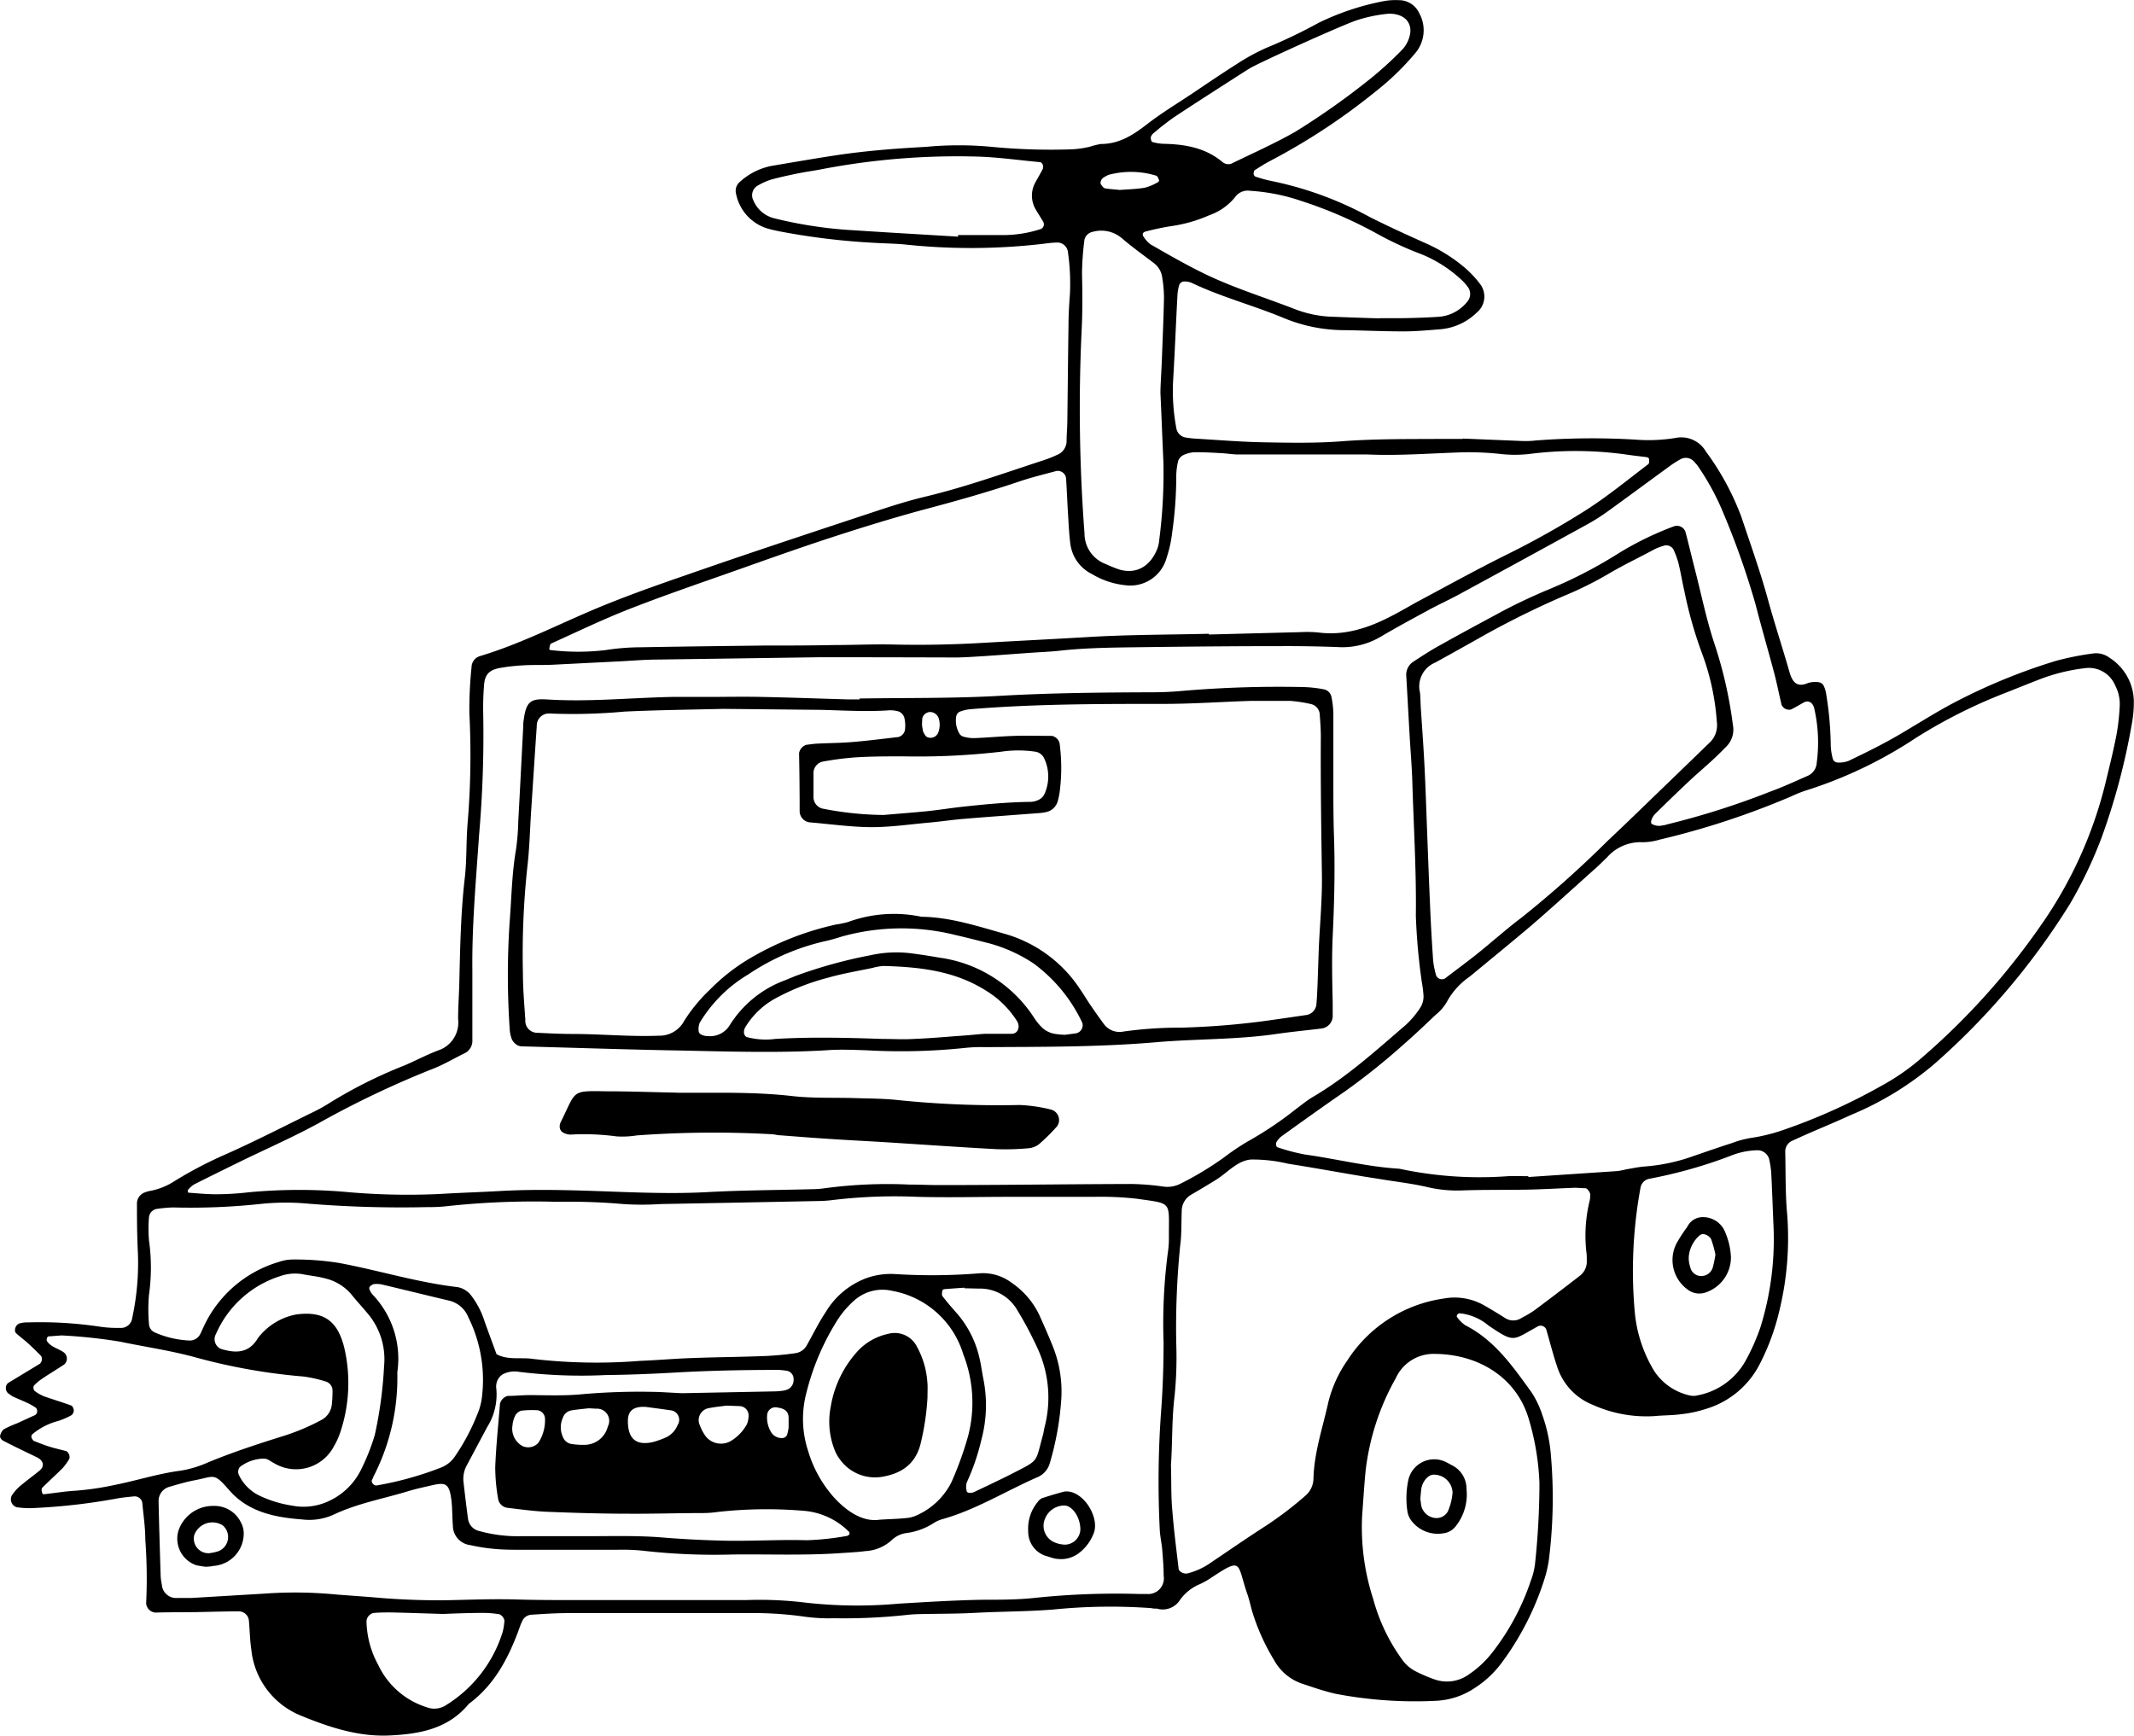
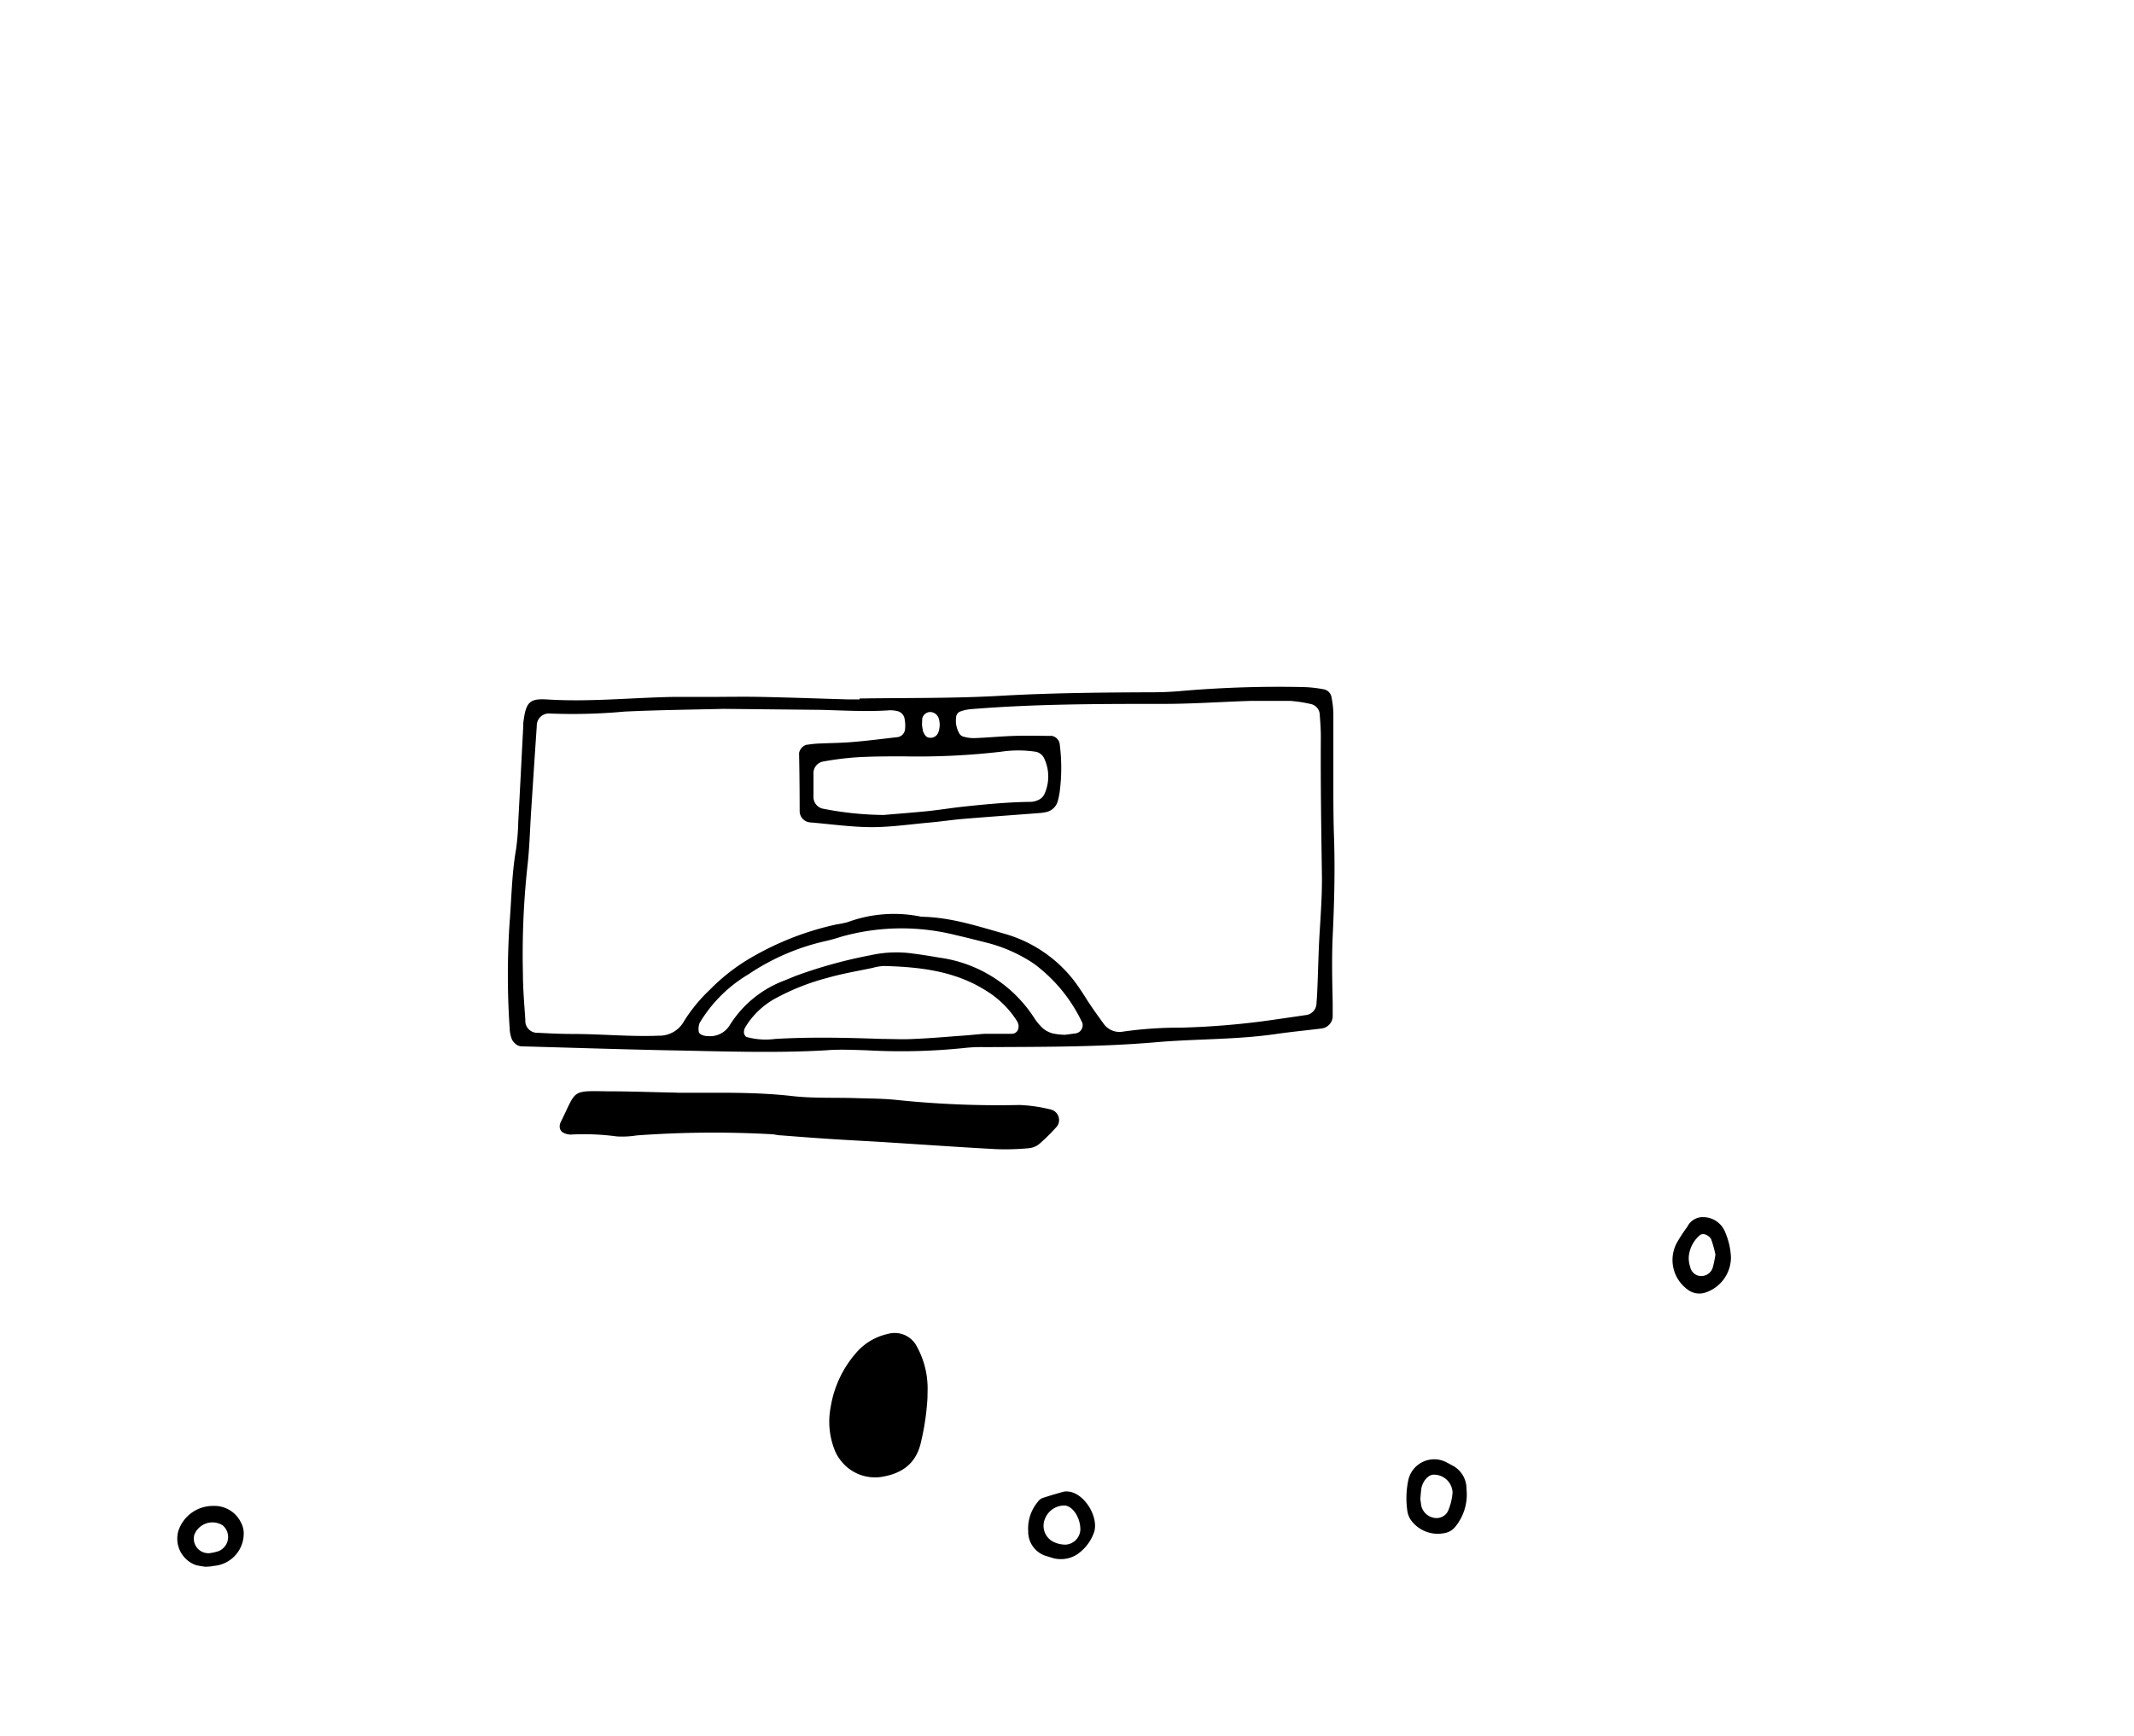
<svg xmlns="http://www.w3.org/2000/svg" viewBox="162.87 153.28 257.42 209.42">
-   <path d="m339.33 206.19 7.3.3c.46 0 .93 0 1.39-.06a88.42 88.42 0 0 1 12.18-.11 19.86 19.86 0 0 0 4.87-.22 3.43 3.43 0 0 1 3.57 1.64 32.22 32.22 0 0 1 4.3 7.93c1.1 3.31 2.28 6.59 3.21 10 .8 2.91 1.75 5.78 2.58 8.68.34 1.19.88 1.91 2.21 1.34a3 3 0 0 1 1.35-.1.82.82 0 0 1 .54.37 3.35 3.35 0 0 1 .32 1 40.9 40.9 0 0 1 .56 6.25 7 7 0 0 0 .27 1.69.64.64 0 0 0 .51.37 3.24 3.24 0 0 0 1.36-.19c1.78-.85 3.55-1.72 5.27-2.68 2.63-1.49 5.15-3.16 7.83-4.54A71.16 71.16 0 0 1 410.9 233a34.71 34.71 0 0 1 4.43-.88 2.68 2.68 0 0 1 2 .51 6.32 6.32 0 0 1 2.94 5.26 14.17 14.17 0 0 1-.25 2.76 79.9 79.9 0 0 1-3.68 13.79 52.77 52.77 0 0 1-3.75 7.85 86 86 0 0 1-16.37 19.34 37.85 37.85 0 0 1-10.07 6.16c-2.32 1.07-4.69 2-7 3.08a1.41 1.41 0 0 0-.93 1.35c.06 2.55 0 5.11.24 7.65a37.12 37.12 0 0 1-1 11.75 27.68 27.68 0 0 1-2.46 6.5 10.74 10.74 0 0 1-6.33 5.13 14.87 14.87 0 0 1-3.06.65c-1 .14-2.08.12-3.12.22a15.7 15.7 0 0 1-7.47-1.35 7.38 7.38 0 0 1-4.34-4.69c-.48-1.43-.85-2.9-1.27-4.35a.73.73 0 0 0-1.11-.39c-3 1.65-2.7 2-5.87-.14a6.38 6.38 0 0 0-3.48-1.48.43.43 0 0 0-.28.16c-.06.06-.1.23-.05.28a4 4 0 0 0 1 1c3.56 1.81 5.76 5 8 8.1a11.76 11.76 0 0 1 1.33 2.82 18.85 18.85 0 0 1 1 4.75 59.65 59.65 0 0 1-.23 12.53 13.76 13.76 0 0 1-.53 2.37 34.35 34.35 0 0 1-5.2 10.19 12.37 12.37 0 0 1-3.31 3.06 9.09 9.09 0 0 1-4.59 1.49 50.86 50.86 0 0 1-12.13-.85c-1.36-.31-2.68-.77-4-1.21a6.07 6.07 0 0 1-3.4-2.85 25.63 25.63 0 0 1-2.68-6c-.18-.67-.33-1.36-.56-2-1.28-3.74-.5-4.49-4.52-1.82a9.65 9.65 0 0 1-1.22.67 5.49 5.49 0 0 0-2.4 1.94 2.46 2.46 0 0 1-2.75 1c-.22 0-.46 0-.69-.06a68.71 68.71 0 0 0-11.83.17c-3.14.25-6.27.23-9.4.4-2.2.12-4.41.1-6.61.15a16.76 16.76 0 0 0-1.74.11 70.27 70.27 0 0 1-8.7.39 21.25 21.25 0 0 1-3.82-.23 44.13 44.13 0 0 0-6.6-.39h-21.6c-1.51 0-3 .1-4.52.2a1.29 1.29 0 0 0-1.07.8c-.2.41-.34.86-.5 1.29-1.25 3.3-2.88 6.35-5.77 8.54a1.2 1.2 0 0 0-.26.24c-2.47 2.92-5.88 3.52-9.41 3.69-3.8.19-7.36-1-10.79-2.41a9.64 9.64 0 0 1-5.94-8c-.17-1.15-.18-2.32-.29-3.48a1.23 1.23 0 0 0-1.16-1.08c-1.74 0-3.49.06-5.23.09s-3.25 0-4.87.06a1.22 1.22 0 0 1-1.13-1.12 63 63 0 0 0-.1-7.65c0-1.51-.23-3-.37-4.51a.93.93 0 0 0-1-.74c-.7.07-1.39.13-2.08.26a73.62 73.62 0 0 1-10.37 1.16 10 10 0 0 1-1.72-.12 1 1 0 0 1-.57-1.4 5.62 5.62 0 0 1 .89-1.05c.79-.68 1.64-1.29 2.45-1.95.65-.53.51-1.22-.32-1.62-1.35-.66-2.72-1.3-4.06-2-.18-.09-.4-.38-.37-.54a1.36 1.36 0 0 1 .45-.84 14.08 14.08 0 0 1 1.58-.71c.74-.33 1.47-.68 2.2-1a.59.59 0 0 0 .09-.88 7.94 7.94 0 0 0-.89-.52c-.63-.3-1.28-.56-1.91-.85a6.58 6.58 0 0 1-.57-.4.84.84 0 0 1 0-1.21l3.86-2.34a.78.78 0 0 0 .14-.93c-.49-.49-1-1-1.5-1.46s-1.08-.87-1.58-1.35a.77.77 0 0 1 0-.65.85.85 0 0 1 .45-.46 3.18 3.18 0 0 1 1-.13 48.65 48.65 0 0 1 8.69.51 14 14 0 0 0 2.43.15 1.36 1.36 0 0 0 1.49-1.15 31.34 31.34 0 0 0 .69-8c-.1-2-.11-3.95-.11-5.92a1.43 1.43 0 0 1 1-1.29 3 3 0 0 1 .67-.18 8.16 8.16 0 0 0 2.88-1.18 49.26 49.26 0 0 1 5.84-3.08c3.61-1.59 7.12-3.4 10.67-5.14a18.29 18.29 0 0 0 2.13-1.17 56.31 56.31 0 0 1 9-4.52c1.39-.58 2.73-1.31 4.14-1.84a3.54 3.54 0 0 0 2.41-3.79c0-1.51.12-3 .15-4.52.1-4.18.17-8.36.66-12.53.25-2.18.15-4.41.34-6.61a98.83 98.83 0 0 0 .21-13.22 49.38 49.38 0 0 1 .26-5.56 1.42 1.42 0 0 1 1-1.34c4.57-1.37 8.83-3.51 13.2-5.39 4.91-2.11 10-3.8 15-5.54 6.58-2.26 13.2-4.44 19.81-6.63 1.87-.62 3.76-1.21 5.68-1.67 4.86-1.16 9.56-2.85 14.3-4.4a14 14 0 0 0 1.62-.64 1.82 1.82 0 0 0 1.17-1.59c0-.81.08-1.62.09-2.44.05-3.83.08-7.66.14-11.5 0-1.27.07-2.55.17-3.82a26.66 26.66 0 0 0-.25-5.21 1.29 1.29 0 0 0-1.19-1.07c-.58 0-1.16.07-1.74.15a75.11 75.11 0 0 1-16.69.09c-1.27-.12-2.55-.13-3.82-.21a84.09 84.09 0 0 1-11.4-1.39c-.45-.1-.91-.19-1.35-.32a5.49 5.49 0 0 1-3.82-4.15 1.44 1.44 0 0 1 .53-1.56 8 8 0 0 1 3.7-1.85c2.63-.44 5.26-.9 7.9-1.3 3.56-.53 7.15-.81 10.74-1a41.93 41.93 0 0 1 8 0 73.77 73.77 0 0 0 9.75.29 12.1 12.1 0 0 0 2.05-.31 8.56 8.56 0 0 1 1.35-.33c2.24 0 3.93-1.13 5.62-2.44s3.64-2.48 5.47-3.71 3.46-2.34 5.23-3.46a25 25 0 0 1 3.65-2 62.3 62.3 0 0 0 6.26-3 31.18 31.18 0 0 1 7.91-2.63 7.63 7.63 0 0 1 1.73-.11 2.69 2.69 0 0 1 2.51 1.57 4.26 4.26 0 0 1-.54 4.89 31.66 31.66 0 0 1-4.75 4.58 76.48 76.48 0 0 1-12.78 8.4c-.61.32-1.19.7-1.77 1.07-.08.05-.11.19-.13.3a.42.42 0 0 0 .34.52 16.72 16.72 0 0 0 1.68.46 42.45 42.45 0 0 1 12.05 4.41c2.18 1.09 4.4 2.11 6.62 3.1a19.44 19.44 0 0 1 4.72 2.93 12.54 12.54 0 0 1 1.89 2 2.5 2.5 0 0 1-.4 3.47 7.15 7.15 0 0 1-4.34 2c-1.5.12-3 .26-4.51.26-2.44 0-4.88-.12-7.32-.15a19.13 19.13 0 0 1-7.12-1.47c-3.65-1.52-7.49-2.52-11.06-4.22a2.19 2.19 0 0 0-1-.18.69.69 0 0 0-.51.36 5.25 5.25 0 0 0-.24 1.36c-.18 3.36-.31 6.73-.51 10.09a24.2 24.2 0 0 0 .38 5.89 1.37 1.37 0 0 0 1.16 1.13c.34.05.69.1 1 .12 2.78.16 5.56.4 8.34.45 3.14.06 6.29.12 9.41-.12 4.18-.32 8.35-.26 12.53-.29h2.09Zm-77.43 26.38-19.58.28c-1.51 0-3 .13-4.53.21l-8.34.42c-1.16.05-2.33 0-3.48.07a23.24 23.24 0 0 0-2.77.31c-1.32.24-1.85.8-1.94 2.07a33.7 33.7 0 0 0-.1 3.48 139.66 139.66 0 0 1-.5 14.61c-.37 5.45-.87 10.89-.81 16.35v8.36a1.67 1.67 0 0 1-1 1.65c-1.25.61-2.46 1.34-3.75 1.84a114.23 114.23 0 0 0-13.82 6.58c-3.05 1.66-6.25 3.07-9.38 4.59-1.87.92-3.75 1.84-5.61 2.78a3.23 3.23 0 0 0-.76.68.46.46 0 0 0 .06.32c1.16.08 2.31.2 3.47.19a35 35 0 0 0 3.82-.24 65.1 65.1 0 0 1 12.17 0 82.74 82.74 0 0 0 10.79.21c2.43-.15 4.87-.22 7.3-.36 3.37-.19 6.73-.15 10.1-.05 5 .15 10 .45 14.95.18 4.18-.23 8.36-.24 12.54-.35a12.47 12.47 0 0 0 1.73-.13 56.67 56.67 0 0 1 10.08-.43c1.28 0 2.56.07 3.83.06 7.67 0 15.33-.11 23-.13a30.42 30.42 0 0 1 3.81.31 3.5 3.5 0 0 0 2-.3 38.31 38.31 0 0 0 5.36-3.23 28.59 28.59 0 0 1 2.89-1.94 43.11 43.11 0 0 0 5.77-3.88c.65-.48 1.27-1 2-1.44 4.14-2.42 7.66-5.63 11.27-8.73a11 11 0 0 0 1.77-2.13 2.57 2.57 0 0 0 .35-1.31 14.67 14.67 0 0 0-.21-1.72 74.19 74.19 0 0 1-.72-8c.07-5.35-.26-10.68-.42-16-.05-1.85-.21-3.7-.32-5.56-.14-2.43-.27-4.87-.41-7.3a1.88 1.88 0 0 1 .86-1.79c1.07-.7 2.14-1.4 3.25-2 2.22-1.25 4.47-2.46 6.72-3.67 2-1.1 4.13-2.11 6.25-3a54.59 54.59 0 0 0 8.06-4.11 38.19 38.19 0 0 1 7.16-3.55 1.09 1.09 0 0 1 1.38.69c.38 1.46.73 2.93 1.1 4.39.78 3 1.4 6.12 2.39 9.09a52 52 0 0 1 2.23 9.83 2.88 2.88 0 0 1-.77 2.55c-.57.58-1.14 1.15-1.74 1.7-.94.87-1.92 1.69-2.85 2.57-1.35 1.27-2.68 2.56-4 3.86-.41.4-.64 1.06-.44 1.22a1.7 1.7 0 0 0 1.34.18c.22 0 .45-.1.67-.15a95.64 95.64 0 0 0 12.27-3.91c1.53-.55 3-1.24 4.49-1.89a1.83 1.83 0 0 0 1.14-1.61 18.43 18.43 0 0 0-.31-6.58c-.18-.68-.7-1-1.28-.67s-1 .58-1.52.84a1 1 0 0 1-1.13-.56c-.3-1.24-.54-2.49-.86-3.72-.74-2.8-1.56-5.59-2.28-8.4a97.07 97.07 0 0 0-3.96-11.2 30.18 30.18 0 0 0-3-5.49 5.72 5.72 0 0 0-.45-.53 1.32 1.32 0 0 0-1.58-.33 12.9 12.9 0 0 0-1.18.73c-2.63 1.91-5.24 3.85-7.88 5.75a23.85 23.85 0 0 1-2.36 1.47q-7.62 4.19-15.28 8.35c-1.32.72-2.7 1.34-4 2.06-1.84 1-3.69 2-5.47 3.05a9.06 9.06 0 0 1-5.32 1.28q-3.3-.12-6.62-.11c-5.45 0-10.91.05-16.37.12-3.48.05-7 .05-10.44.43-1.15.13-2.31.17-3.47.25-2 .14-3.93.29-5.9.42-1.05.06-2.09.14-3.13.15-6.3-.02-12.57-.03-16.33-.03Zm85.33 62.61v.1l10.77-.72a9.18 9.18 0 0 0 1-.2c.79-.13 1.59-.31 2.39-.36a22.2 22.2 0 0 0 5.76-1.25c1.54-.53 3.07-1.06 4.62-1.56a12.09 12.09 0 0 1 2.34-.63 21.4 21.4 0 0 0 4-1 71.29 71.29 0 0 0 11.72-5.29 27 27 0 0 0 4.84-3.36 84.79 84.79 0 0 0 14.39-16 51 51 0 0 0 7.75-17c.48-2 1-4.05 1.39-6.1a26.56 26.56 0 0 0 .37-3.45 4.76 4.76 0 0 0-.54-2.36 3.44 3.44 0 0 0-3.65-2.11 22.44 22.44 0 0 0-5.4 1.32c-1.4.54-2.8 1.11-4.2 1.66a62.77 62.77 0 0 0-10.78 5.42 52.63 52.63 0 0 1-13.45 6.41 16 16 0 0 0-1.61.66 96.7 96.7 0 0 1-15.85 5.21 7.3 7.3 0 0 1-2.05.32 5.38 5.38 0 0 0-4.32 1.83c-.51.48-1 1-1.52 1.44-2.59 2.32-5.16 4.67-7.8 6.94-2.37 2-4.82 4-7.24 6a8.8 8.8 0 0 0-2.76 3.05 5.47 5.47 0 0 1-1.36 1.57c-1.26 1.2-2.52 2.4-3.83 3.54a81.73 81.73 0 0 1-7.06 5.66c-2.58 1.78-5.12 3.6-7.67 5.43a2.33 2.33 0 0 0-.66.77c-.07.14 0 .54.15.57a22.94 22.94 0 0 0 3.35.88c3.79.53 7.51 1.48 11.35 1.71a46.18 46.18 0 0 0 12.79.92c.91-.07 1.84-.02 2.77-.02Zm-152.47 50.36a51.59 51.59 0 0 1 8.7.11l4.17.31a87.93 87.93 0 0 0 9 .38c2.9-.06 5.8-.18 8.71-.09 3.48.1 7 .06 10.45.07h17.07a45.51 45.51 0 0 1 6.61.24 55.63 55.63 0 0 0 11.82.19c3.36-.2 6.72-.41 10.09-.47 2.09 0 4.19 0 6.26-.22a93.49 93.49 0 0 1 12.52-.48h1a1.89 1.89 0 0 0 2.08-2.19c0-1.05-.09-2.09-.17-3.13-.07-.81-.26-1.61-.3-2.42a117.12 117.12 0 0 1 .16-14.27c.21-2.79.3-5.57.3-8.35a65.83 65.83 0 0 1 .51-10.78 12 12 0 0 0 .13-2.08c0-4.21.41-3.84-3.86-4.46a39.5 39.5 0 0 0-5.22-.23h-10.11c-3.71 0-7.43.1-11.14 0a62.94 62.94 0 0 0-10.09.37 16 16 0 0 1-2.08.14q-9.4.19-18.81.36a34.1 34.1 0 0 1-4.52 0 76.56 76.56 0 0 0-8-.27 97.59 97.59 0 0 0-13.56.56 20.63 20.63 0 0 1-2.09.08 138.71 138.71 0 0 1-14.27-.41 29.5 29.5 0 0 0-5.56 0 79.36 79.36 0 0 1-10.79.45 16.25 16.25 0 0 0-2.07.19 1.14 1.14 0 0 0-.86 1 17.07 17.07 0 0 0 0 2.77 23.46 23.46 0 0 1 0 6.59 20.22 20.22 0 0 0 0 3.48 1.17 1.17 0 0 0 .75 1.07 11.58 11.58 0 0 0 4.05.95 1.41 1.41 0 0 0 1.41-.82c.15-.31.29-.63.44-.95a14.49 14.49 0 0 1 9-7.7 5.2 5.2 0 0 1 1.7-.3 33.33 33.33 0 0 1 5.54.41c4.8.89 9.47 2.36 14.32 2.92a2.66 2.66 0 0 1 1.72 1.1 10.13 10.13 0 0 1 1.57 3.09c.47 1.3.95 2.61 1.43 3.91 1.4.75 3 .34 4.43.57a65.89 65.89 0 0 0 12.87.23c2.09-.08 4.17-.27 6.26-.34 2.9-.11 5.8-.13 8.71-.24a37.26 37.26 0 0 0 3.8-.35 1.87 1.87 0 0 0 1.38-1c.74-1.31 1.4-2.68 2.24-3.93a9.65 9.65 0 0 1 5-4.15 8.74 8.74 0 0 1 3.42-.46 70.93 70.93 0 0 0 10.1-.09 5.72 5.72 0 0 1 3.91 1.13 9.8 9.8 0 0 1 3.36 3.92c.57 1.27 1.14 2.55 1.65 3.84a14.64 14.64 0 0 1 1 6.14 35.5 35.5 0 0 1-1.39 7.86 2.61 2.61 0 0 1-1.58 1.74c-3.82 1.68-7.39 3.92-11.46 5.05a3.82 3.82 0 0 0-.94.43 8 8 0 0 1-3.24 1.21 3.22 3.22 0 0 0-1.86.87 5.1 5.1 0 0 1-3.16 1.32c-1 .13-2.08.18-3.12.25-4.29.29-8.59.11-12.89.16a76.12 76.12 0 0 1-10.78-.45 23.34 23.34 0 0 0-3.13-.12h-11.5c-1.16 0-2.33 0-3.48-.12a21.55 21.55 0 0 1-2.75-.44 2.37 2.37 0 0 1-2.12-2.38c-.08-.93-.06-1.86-.15-2.79-.25-2.47-.8-2.41-2.6-2-.91.21-1.82.41-2.7.68-3 .91-6.1 1.46-9 2.84a7.12 7.12 0 0 1-3.75.55c-3.3-.25-6.51-.9-8.8-3.55-1.87-2.17-1.75-1.62-4.18-1.17-1 .19-2 .49-3 .78a1.76 1.76 0 0 0-1.32 1.75c.06 3 .16 6 .25 9.05a7.42 7.42 0 0 0 .14 1 1.73 1.73 0 0 0 1.91 1.61h1.74Zm113.94-115.8v.09l11.14-.29a13.27 13.27 0 0 1 2.09.05c3.26.41 6.19-.61 9-2.1.92-.48 1.82-1 2.74-1.52 3.58-1.91 7.14-3.88 10.77-5.69a103.66 103.66 0 0 0 9.72-5.44c2.63-1.68 5.06-3.68 7.55-5.57.12-.09.09-.42.08-.64 0-.07-.16-.17-.25-.19-.8-.11-1.61-.19-2.41-.31a43.91 43.91 0 0 0-11.79-.08 15.49 15.49 0 0 1-3.47 0 34.91 34.91 0 0 0-5.21-.18c-3.6.13-7.19.4-10.8.24h-15.62c-.69 0-1.39-.13-2.08-.16-1-.06-2.09-.12-3.13-.11a3.45 3.45 0 0 0-1.34.31 1.29 1.29 0 0 0-.69.71 8 8 0 0 0-.24 2.06 48.35 48.35 0 0 1-.49 6.59 15.1 15.1 0 0 1-.67 3.05 4.54 4.54 0 0 1-5.08 3.31 9.67 9.67 0 0 1-3.92-1.33A4.72 4.72 0 0 1 292 219c-.16-1.14-.21-2.31-.28-3.46-.1-1.51-.15-3-.25-4.52a1 1 0 0 0-1.24-.9c-1.45.39-2.92.75-4.35 1.23-3.85 1.3-7.76 2.4-11.69 3.44-3.69 1-7.35 2.13-11 3.32s-7.25 2.47-10.86 3.75c-4.48 1.59-9 3.12-13.43 4.85-3.24 1.26-6.38 2.78-9.55 4.21-.14.06-.17.38-.21.58s.11.21.19.21a27.94 27.94 0 0 0 6.59 0 27.55 27.55 0 0 1 4.15-.34c5-.09 10-.15 15-.21 2.78 0 5.57 0 8.36-.06 2.43 0 4.87-.12 7.31-.06 3.72.08 7.43 0 11.14-.23 4.06-.23 8.11-.43 12.17-.67 4.89-.3 9.77-.28 14.65-.4ZM304.12 330c.06 2.09 0 3.84.17 5.57.18 2.31.48 4.62.75 6.92 0 .41.66.71 1.08.61a8.5 8.5 0 0 0 2.83-1.31c2.21-1.49 4.39-3 6.65-4.45a43.34 43.34 0 0 0 4.71-3.59 2.76 2.76 0 0 0 1-2.12c.09-3.17 1.13-6.15 1.8-9.21a15.12 15.12 0 0 1 2.28-5 16.59 16.59 0 0 1 11.64-7.48 7.2 7.2 0 0 1 5 .9c.81.46 1.6.95 2.38 1.44a1.8 1.8 0 0 0 2 0 14.74 14.74 0 0 0 1.5-.88q2.79-2.08 5.54-4.21a2.15 2.15 0 0 0 .83-1.83c0-.35 0-.7-.05-1.05a17.62 17.62 0 0 1 .41-6.22 3.93 3.93 0 0 0 .06-.69c0-.25-.35-.76-.58-.77-.46 0-.92-.06-1.38-.05-1.86.07-3.71.18-5.57.22-2.67.05-5.34 0-8 .1a15.65 15.65 0 0 1-4.14-.41c-1.8-.42-3.66-.63-5.49-.93-.91-.15-1.83-.28-2.75-.44-2.85-.48-5.71-1-8.57-1.45a18.16 18.16 0 0 0-4.48-.5c-1.64.16-2.79 1.57-4.16 2.43-1 .62-2 1.22-3 1.8a2.27 2.27 0 0 0-1.16 2c-.06 1.39 0 2.8-.19 4.18a99.33 99.33 0 0 0-.47 11.83 46.67 46.67 0 0 1-.2 6.26c-.35 2.84-.25 5.74-.44 8.33Zm30.13-91.44c.12 1.82.3 4.25.43 6.68s.21 4.86.3 7.3c.13 3.35.25 6.71.4 10.07.09 2.2.22 4.4.37 6.6a11 11 0 0 0 .34 1.69.75.75 0 0 0 1.11.41c1.29-1 2.59-1.94 3.85-2.95 1.81-1.45 3.53-3 5.39-4.4a128.2 128.2 0 0 0 10.37-9.25c2.13-2 4.18-4 6.25-6s4-3.86 6-5.8a2.89 2.89 0 0 0 .91-2.51 29.42 29.42 0 0 0-1.73-8.14 49.85 49.85 0 0 1-2.19-7.68c-.26-1.12-.44-2.27-.72-3.4a10.91 10.91 0 0 0-.6-1.62 1 1 0 0 0-1.19-.43 7.15 7.15 0 0 0-1 .37c-1.85 1-3.72 1.88-5.52 2.94a43.1 43.1 0 0 1-4.64 2.37 106.31 106.31 0 0 0-10.62 5.19c-1.91 1.08-3.84 2.16-5.77 3.22a3.11 3.11 0 0 0-1.88 3.37c.1.41.09.86.14 1.93Zm-7.07 97.64a28 28 0 0 0 1.34 10 22.33 22.33 0 0 0 3.41 7.19 4.56 4.56 0 0 0 1.82 1.58 18.15 18.15 0 0 0 2.23.94 4.5 4.5 0 0 0 4-.57 12.32 12.32 0 0 0 2.81-2.58 29 29 0 0 0 4.76-8.84 8.28 8.28 0 0 0 .49-2 92.66 92.66 0 0 0 .53-9.72 30.86 30.86 0 0 0-1.23-7.53c-1.43-5.18-6.1-8-11.34-8.05a5 5 0 0 0-4.76 2.93 29.68 29.68 0 0 0-3.64 11.17c-.17 1.74-.28 3.59-.42 5.44ZM170.3 314.39l-1.6.12c-.07 0-.15.15-.17.24a.44.44 0 0 0 0 .32c.47.72 1.33.88 2 1.34a.94.94 0 0 1 .09 1.48c-.86.58-1.76 1.11-2.62 1.69a5.91 5.91 0 0 0-1.05.88.62.62 0 0 0 .07.6 4.64 4.64 0 0 0 1.18.68c1.09.39 2.19.71 3.27 1.11.16.06.29.38.3.59a.78.78 0 0 1-.27.57 8.9 8.9 0 0 1-1.58.69 8 8 0 0 0-3.07 1.55.42.42 0 0 0-.1.62c.06.09.12.22.21.25.64.25 1.28.51 1.94.71s1.33.35 2 .53a.87.87 0 0 1 .34.9 6.76 6.76 0 0 1-.79 1.11c-.81.82-1.68 1.59-2.49 2.41-.11.11-.07.41 0 .61s.2.16.29.15c1.27-.14 2.52-.35 3.79-.42a35.41 35.41 0 0 0 4.8-.72c2.61-.52 5.15-1.35 7.8-1.69a13.24 13.24 0 0 0 3.32-1c3-1.24 6.07-2.24 9.17-3.21a26.16 26.16 0 0 0 4.47-1.89 2.38 2.38 0 0 0 1.3-1.92 14.22 14.22 0 0 0 .08-1.73 1.13 1.13 0 0 0-.79-1 15.83 15.83 0 0 0-2.69-.61 71.21 71.21 0 0 1-13-2.3c-3-.83-6.11-1.27-9.16-1.91a63.39 63.39 0 0 0-7.04-.75Zm132.55-113.72c0-.92.12-2.54.18-4.17.09-2.43.2-4.87.25-7.3a15.11 15.11 0 0 0-.21-2.42 2.58 2.58 0 0 0-1-1.75c-1.3-1-2.62-1.93-3.86-3a3.84 3.84 0 0 0-3.57-.77 1.27 1.27 0 0 0-.95.91 34.07 34.07 0 0 0-.3 4.15c.06 2.31.07 4.63-.05 6.94a199.69 199.69 0 0 0 .35 24.34 3.94 3.94 0 0 0 2.59 3.74 16.93 16.93 0 0 0 1.61.65c2.29.66 3.89-.64 4.62-2.6a4.29 4.29 0 0 0 .2-1 62.41 62.41 0 0 0 .5-9.37c-.12-2.55-.21-5.1-.36-8.35Zm73.93 100c-.08-2-.15-3.94-.25-5.91a11.25 11.25 0 0 0-.27-1.71 1.46 1.46 0 0 0-1.29-1 9.08 9.08 0 0 0-3.39.69 57.31 57.31 0 0 1-9.7 2.74 1.33 1.33 0 0 0-1.13 1.16 55.29 55.29 0 0 0-.65 15.25 16.56 16.56 0 0 0 2.35 6.85 6.92 6.92 0 0 0 4.2 2.88 2 2 0 0 0 1 0 8.42 8.42 0 0 0 5.76-4.13 25.32 25.32 0 0 0 1.83-4.12 35.76 35.76 0 0 0 1.54-12.67Zm-47.48-109h2.09a88 88 0 0 0 4.87-.16 4.86 4.86 0 0 0 3.61-1.84A1.42 1.42 0 0 0 340 188a6.45 6.45 0 0 0-.67-.8 15.82 15.82 0 0 0-4.92-3.22 40.83 40.83 0 0 1-5.37-2.47 52.2 52.2 0 0 0-9.24-4 23.48 23.48 0 0 0-6.12-1.21 1.87 1.87 0 0 0-1.83.77 6.92 6.92 0 0 1-3.09 2.17 17.48 17.48 0 0 1-4.67 1.33 30.15 30.15 0 0 0-3.05.65.49.49 0 0 0-.28.18.38.38 0 0 0 0 .34 3.66 3.66 0 0 0 .86 1c2.11 1.21 4.22 2.43 6.41 3.5 3.54 1.74 7.33 2.89 11 4.32a13.76 13.76 0 0 0 4.76.94c1.8.07 3.65.14 5.51.19Zm-50.86-9.84v-.19h5.57a14.6 14.6 0 0 0 4.44-.74.62.62 0 0 0 .25-.88c-.29-.5-.62-1-.9-1.48a3.29 3.29 0 0 1 0-3.32c.28-.51.57-1 .84-1.52.16-.32 0-.83-.33-.86-2.53-.23-5.06-.6-7.6-.67a86.93 86.93 0 0 0-18.7 1.52c-.91.18-1.83.3-2.74.48-1.13.23-2.27.47-3.39.78a7.85 7.85 0 0 0-1.57.7 1.34 1.34 0 0 0-.57 1.79 3.69 3.69 0 0 0 2.54 2.18 52 52 0 0 0 8.62 1.38l4.87.31ZM269 336.62c1.49-.09 2.3-.1 3.1-.19a3.77 3.77 0 0 0 1.34-.33 8.62 8.62 0 0 0 4.2-4 41.58 41.58 0 0 0 2-5.53 16 16 0 0 0-.57-9.9 11 11 0 0 0-8.64-7.67 5.1 5.1 0 0 0-4.52 1.18 11.31 11.31 0 0 0-2.21 2.66 29.88 29.88 0 0 0-3.59 8.61 12.32 12.32 0 0 0 .23 6.84 14.76 14.76 0 0 0 3.18 5.7c1.73 1.86 3.62 2.92 5.48 2.63Zm-23.83-15.26 11.2-.22a7.43 7.43 0 0 0 1-.09 1.85 1.85 0 0 0 .64-.21 1.27 1.27 0 0 0 .59-1.18 1 1 0 0 0-.79-1 9.17 9.17 0 0 0-1-.11c-4.18 0-8.35.08-12.52.32-2.78.16-5.56.27-8.34.3a61.5 61.5 0 0 1-10.42-.38 3.13 3.13 0 0 0-2 .28 1.67 1.67 0 0 0-.65.74 1.79 1.79 0 0 0-.14 1 7.39 7.39 0 0 1-1.11 4.65l-2.45 4.6a3.39 3.39 0 0 0-.4 2c.17 1.5.35 3 .55 4.48a1.74 1.74 0 0 0 1.33 1.44 17.35 17.35 0 0 0 5.16.63h8c3 0 6-.09 9 .16 2.43.2 4.85.32 7.29.38 3.36.08 6.71-.15 10.08-.05a33.16 33.16 0 0 0 4.83-.52.43.43 0 0 0 .29-.18.3.3 0 0 0 0-.29 8.65 8.65 0 0 0-5.48-2.56 53.25 53.25 0 0 0-10.41.14 12.47 12.47 0 0 1-1.73.13c-3 0-6 .1-9 .08-3.24 0-6.49-.1-9.74-.23-1.61-.06-3.23-.29-4.84-.48a1.3 1.3 0 0 1-1.16-1.13 22.18 22.18 0 0 1-.34-3.8c.1-2.54.37-5.08.57-7.62a1.32 1.32 0 0 1 .91-.95c.8 0 1.61-.08 2.42-.1 2.2 0 4.42.11 6.6-.11a79.43 79.43 0 0 1 9.38-.26c1.12.06 2.28.13 2.68.14Zm85.23-166.43a17.92 17.92 0 0 0-3.79.77c-1.61.5-11.56 5-13 5.83l-.59.37c-2.83 1.82-5.67 3.63-8.48 5.49a30.26 30.26 0 0 0-2.47 1.92 1 1 0 0 0-.39.55c0 .17.07.51.19.55a5.6 5.6 0 0 0 1.36.22c2.6.05 5.08.48 7.16 2.24a1.08 1.08 0 0 0 1 .16c2.61-1.27 5.26-2.44 7.79-3.89a90.41 90.41 0 0 0 9.09-6.44 42.78 42.78 0 0 0 3.6-3.28 3.77 3.77 0 0 0 1.11-2.12c.18-1.3-.68-2.38-2.58-2.37ZM209.2 318.09a8.52 8.52 0 0 0-2.07-6.45c-.59-.72-1.23-1.39-1.81-2.12a5.89 5.89 0 0 0-3.19-2c-.89-.25-1.83-.33-2.73-.51a5.31 5.31 0 0 0-2.74.23 12.6 12.6 0 0 0-7.75 7 1.27 1.27 0 0 0 .91 1.86c1.73.48 3.17.31 4.17-1.4a7.59 7.59 0 0 1 4.62-2.84c3.34-.44 5 .78 5.8 4.06a18.74 18.74 0 0 1-.44 10 9 9 0 0 1-.85 1.9 5.15 5.15 0 0 1-7.16 2c-.41-.21-.83-.58-1.24-.57a4.87 4.87 0 0 0-2.9 1 .9.9 0 0 0-.12 1 5.26 5.26 0 0 0 2.39 2.43 14 14 0 0 0 4 1.24 7.12 7.12 0 0 0 3.77-.27 8.12 8.12 0 0 0 4.56-4.06 25.73 25.73 0 0 0 1.66-4.19 50.08 50.08 0 0 0 1.12-8.31Zm1.6 1a26 26 0 0 1-2.92 12.41c0 .1-.09.21-.14.32-.13.29.22.72.56.67a39.81 39.81 0 0 0 7.67-2.12 3.63 3.63 0 0 0 1.86-1.51 25.4 25.4 0 0 0 2.85-5.56 7.47 7.47 0 0 0 .35-1.69 17 17 0 0 0-1.69-9.46 3.31 3.31 0 0 0-2.26-1.95c-2.71-.64-5.41-1.31-8.12-1.95a3 3 0 0 0-1-.05 1.09 1.09 0 0 0-.51.34.42.42 0 0 0 0 .33 2.08 2.08 0 0 0 .36.59 11.19 11.19 0 0 1 3 9.28c-.02.11-.01.26-.01.34Zm68.4-10.39v-.07c-.8.06-1.61.11-2.41.18-.09 0-.24.11-.25.18s-.09.5 0 .64c.56.73 1.17 1.43 1.78 2.12a12.41 12.41 0 0 1 2.74 5.54c.18.79.28 1.6.44 2.39a16.06 16.06 0 0 1-.23 7.23 27 27 0 0 1-1.79 5.24 1.87 1.87 0 0 0 0 1c0 .26.51.32.93.12 1.56-.75 3.14-1.48 4.68-2.27 3.16-1.64 2.65-1.2 3.59-4.6.09-.33.13-.68.21-1a14.17 14.17 0 0 0-.88-9.49 43.79 43.79 0 0 0-2.44-4.59 5.18 5.18 0 0 0-4.64-2.58Zm-63 39.29c-2.3-.07-4.26-.14-6.22-.18-.69 0-1.38 0-2.07.07a1.09 1.09 0 0 0-.83 1 11.41 11.41 0 0 0 1.43 5.29 9.64 9.64 0 0 0 5.84 5.08 2.57 2.57 0 0 0 2.33-.26 15.9 15.9 0 0 0 6.83-8.84 7.56 7.56 0 0 0 .21-1.36 1.07 1.07 0 0 0-.61-.76 12.36 12.36 0 0 0-1.71-.16c-1.89-.01-3.74.07-5.25.13Zm34.32-25.13c-.54.07-1.34.15-2.13.3a1.47 1.47 0 0 0-1.08 2.12 5.68 5.68 0 0 0 .64 1.22 2.36 2.36 0 0 0 3.09.62 5.38 5.38 0 0 0 1.92-2 2.75 2.75 0 0 0 .21-1 1.13 1.13 0 0 0-1-1.2Zm-16.62.32c-.55.06-1.34.13-2.13.26a1.31 1.31 0 0 0-1 .88 2.77 2.77 0 0 0 0 2.32 1.33 1.33 0 0 0 1 .84 8.68 8.68 0 0 0 1.69.11 2.91 2.91 0 0 0 2.73-2.21 1.47 1.47 0 0 0-1.41-2.15Zm6.81-.17c-1.5-.07-2.1.54-2.1 1.69 0 2.18 1 3 3 2.56a10.42 10.42 0 0 0 1.62-.58 2.78 2.78 0 0 0 1.38-1.48 1.15 1.15 0 0 0-.88-1.78c-1.2-.18-2.34-.32-3.07-.42Zm-16 2.13a2.39 2.39 0 0 0 1.21 2.61 1.66 1.66 0 0 0 1.88-.39 5 5 0 0 0 .81-3 1.07 1.07 0 0 0-.86-.94 11.57 11.57 0 0 0-2 .05 1.19 1.19 0 0 0-.74.62 3.27 3.27 0 0 0-.31 1.04ZM297.9 176.2c1-.08 2-.1 3.05-.27a6.15 6.15 0 0 0 1.56-.65c.08 0 .2-.2.18-.25-.08-.2-.18-.5-.33-.55a10.41 10.41 0 0 0-5.75-.11 3.86 3.86 0 0 0-.6.32c-.29.15-.49.65-.32.86s.29.42.47.45c.55.1 1.12.12 1.73.19ZM258 325.46v-1.08c0-.8-.44-1.17-1.35-1.29a1 1 0 0 0-1.24.89 3.42 3.42 0 0 0 .43 2 1.5 1.5 0 0 0 1.43.79.66.66 0 0 0 .53-.35 4.62 4.62 0 0 0 .2-.96Z" />
  <path d="M266.54 237.55c5.69-.09 11.39 0 17.06-.33 6-.34 12.06-.4 18.1-.42 1.27 0 2.55-.05 3.82-.17a137 137 0 0 1 14.61-.46 14.94 14.94 0 0 1 2.41.27 1.16 1.16 0 0 1 .94.92 11.12 11.12 0 0 1 .23 2.07v8c0 2.09 0 4.18.06 6.26.16 4.18.06 8.36-.14 12.53-.12 2.68-.06 5.34 0 8v1.74a1.54 1.54 0 0 1-1.33 1.4c-1.84.23-3.69.4-5.53.67-4.84.7-9.73.57-14.58 1-6.84.58-13.68.54-20.53.58a17.89 17.89 0 0 0-2.43.1 74.2 74.2 0 0 1-11.83.28c-1.62-.05-3.25-.13-4.87 0-6.38.37-12.76.11-19.15 0-5.79-.12-11.59-.31-17.39-.47a1.46 1.46 0 0 1-.67-.12 1.78 1.78 0 0 1-.69-.7 3.92 3.92 0 0 1-.28-1.35 95.31 95.31 0 0 1 0-12.87c.23-2.89.26-5.8.76-8.67a28.65 28.65 0 0 0 .28-3.47c.21-3.82.4-7.65.6-11.47 0-.23 0-.47.05-.7.3-2.36.91-2.62 2.91-2.5 5 .31 10-.21 15-.31h4.18c2.2 0 4.41-.05 6.61 0 3.48.07 7 .2 10.44.3h1.39Zm-16.4 1.25c-4.06.1-8 .14-11.95.33a68 68 0 0 1-9 .23 1.46 1.46 0 0 0-1.57 1.51c-.24 3.47-.46 6.94-.69 10.42-.14 2.2-.19 4.41-.45 6.6a98.72 98.72 0 0 0-.53 12.86c0 1.86.17 3.71.29 5.57a1.44 1.44 0 0 0 1.5 1.56c1.39.07 2.78.14 4.17.14 3.48 0 7 .35 10.44.21a3.38 3.38 0 0 0 3.06-1.8 19.46 19.46 0 0 1 3.09-3.75 23.61 23.61 0 0 1 4.33-3.48 35.27 35.27 0 0 1 10.92-4.39 12.31 12.31 0 0 0 1.37-.28 16.17 16.17 0 0 1 8.9-.65c3.53.05 6.84 1.16 10.19 2.1a16.15 16.15 0 0 1 9 6.72c.4.57.75 1.18 1.14 1.75.52.77 1.06 1.53 1.61 2.28a2.35 2.35 0 0 0 2.42 1 48.85 48.85 0 0 1 6.94-.47 95.48 95.48 0 0 0 9.71-.75c1.84-.25 3.68-.52 5.51-.79a1.46 1.46 0 0 0 1.12-1.2c.07-.8.11-1.61.14-2.42.06-1.51.1-3 .16-4.52.13-2.9.41-5.8.37-8.69-.08-5.58-.17-11.15-.13-16.72 0-.92-.07-1.85-.14-2.78a1.36 1.36 0 0 0-1.1-1.18 16.52 16.52 0 0 0-2.41-.37h-4.87c-3.48.11-6.95.36-10.43.36-7.78 0-15.56 0-23.32.64a4.78 4.78 0 0 0-1.33.32.82.82 0 0 0-.38.53 3.07 3.07 0 0 0 .33 2 .84.84 0 0 0 .47.44 4.53 4.53 0 0 0 1.36.2c1.63-.06 3.24-.22 4.87-.27s3 0 4.51 0a1.19 1.19 0 0 1 .93.92 22.34 22.34 0 0 1 0 5.89 8.78 8.78 0 0 1-.21 1 1.84 1.84 0 0 1-1.41 1.38 5.5 5.5 0 0 1-.69.11c-3.12.24-6.25.46-9.37.72-1.39.12-2.76.33-4.15.45-2.31.21-4.62.55-6.93.54s-4.86-.36-7.28-.57a1.37 1.37 0 0 1-1.32-1.36q0-3.48-.07-7a1.29 1.29 0 0 1 .87-1c.46-.06.92-.13 1.38-.15 1.39-.07 2.79-.07 4.18-.19 1.85-.15 3.69-.39 5.53-.6a1.08 1.08 0 0 0 .83-1 4.17 4.17 0 0 0-.1-1.37 1.19 1.19 0 0 0-.66-.71 3.48 3.48 0 0 0-1.37-.13c-2.67.16-5.34 0-8-.07Zm31.52 39.2h3.25c.76 0 1.07-.86.63-1.55a11.53 11.53 0 0 0-3.69-3.63c-3.78-2.41-8-2.88-12.35-3a5.86 5.86 0 0 0-1.37.23c-1.82.38-3.66.69-5.44 1.2a28 28 0 0 0-6.15 2.41 9.63 9.63 0 0 0-3.76 3.54 1.17 1.17 0 0 0-.17.65c0 .2.17.49.33.54a8.74 8.74 0 0 0 3.45.23c4.3-.25 8.59-.15 12.89 0 1.27 0 2.55.08 3.83 0 1.74-.07 3.47-.21 5.21-.35 1.27-.07 2.53-.22 3.34-.27Zm-12.19-26.4c1.73-.15 3.46-.28 5.18-.45 1.38-.14 2.75-.36 4.13-.52 2.76-.3 5.52-.57 8.3-.61a2.24 2.24 0 0 0 1-.21 1.5 1.5 0 0 0 .75-.67 5.12 5.12 0 0 0 0-4.36 1.41 1.41 0 0 0-1.05-.81 14.08 14.08 0 0 0-4.15 0 87.37 87.37 0 0 1-11.77.56c-2 0-3.94 0-5.9.13a36.85 36.85 0 0 0-3.78.49 1.42 1.42 0 0 0-1.18 1.49v2.77a1.43 1.43 0 0 0 1.23 1.45 39.2 39.2 0 0 0 7.24.74Zm21.88 26.52 1.28-.17a1 1 0 0 0 .8-1.27 18.76 18.76 0 0 0-5.89-7.17 18.34 18.34 0 0 0-5.37-2.43c-1.35-.34-2.7-.69-4.06-1a26.79 26.79 0 0 0-13.77.21 20.65 20.65 0 0 1-2 .55 27.36 27.36 0 0 0-9.21 4 16.89 16.89 0 0 0-5.86 5.84 2 2 0 0 0-.12 1c0 .36.55.6 1.13.6a2.77 2.77 0 0 0 2.63-1.34 13.26 13.26 0 0 1 6.64-5.39l1.29-.53a57.46 57.46 0 0 1 9.05-2.5 14.34 14.34 0 0 1 5.18-.19c1 .13 2.07.3 3.1.48a16.21 16.21 0 0 1 11.4 7.19 6.71 6.71 0 0 0 1.1 1.34 3.12 3.12 0 0 0 1.2.62 8.15 8.15 0 0 0 1.48.16Zm-17.26-37.48c0 .22.05.45.09.67a1 1 0 0 0 .09.33c.16.29.29.6.71.64a1 1 0 0 0 1.07-.62 2.65 2.65 0 0 0 .07-1.67 1.12 1.12 0 0 0-1-.81 1 1 0 0 0-1 .78Zm-29.56 44.47h4.88c3 0 6 .06 9 .4 2.52.29 5.1.17 7.65.25 1.62.05 3.25.05 4.87.21a118.45 118.45 0 0 0 14.95.62 18.76 18.76 0 0 1 3.76.55 1.31 1.31 0 0 1 .76 2 22.84 22.84 0 0 1-2.21 2.19 2.41 2.41 0 0 1-1.28.48 30.47 30.47 0 0 1-3.82.11c-4.64-.25-9.27-.58-13.9-.87-2.2-.13-4.41-.24-6.61-.39-1.85-.12-3.7-.27-5.55-.41-.35 0-.69-.11-1-.13a127.44 127.44 0 0 0-16.35.14 11 11 0 0 1-2.42.12 29.54 29.54 0 0 0-5.56-.22 1.93 1.93 0 0 1-1-.3.85.85 0 0 1-.31-.56 1.21 1.21 0 0 1 .13-.67c1.92-3.85 1.17-3.76 5.62-3.69 2.79 0 5.58.11 8.36.16Zm45.8 56.23c-.2 0-.65-.15-1.09-.29a3.06 3.06 0 0 1-2.34-3.05 5 5 0 0 1 1.15-3.52 1.35 1.35 0 0 1 .51-.45c.87-.29 1.75-.55 2.63-.79a2 2 0 0 1 .69 0c2 .34 3.68 3.38 2.88 5.12a5.39 5.39 0 0 1-1.89 2.4 3.58 3.58 0 0 1-2.54.58Zm1-6.43a2.51 2.51 0 0 0-2.4 1.59 2.16 2.16 0 0 0 1.16 2.86 3.35 3.35 0 0 0 1.32.27 1.9 1.9 0 0 0 1.78-1.77c.03-1.43-.88-2.86-1.87-2.95Zm-103.64 7.39a11.36 11.36 0 0 1-1.16-.19 3.39 3.39 0 0 1-2.14-4.15 4.39 4.39 0 0 1 4.24-3 3.54 3.54 0 0 1 3.33 2.05 2.69 2.69 0 0 1 .31 1.33 3.92 3.92 0 0 1-3.69 3.86c-.23.07-.46.07-.89.1Zm.46-1.64a6 6 0 0 0 1.07-.24 1.84 1.84 0 0 0 .51-3.12 2.34 2.34 0 0 0-3.42 1.15 1.76 1.76 0 0 0 1.84 2.21ZM339.78 333a6.15 6.15 0 0 1-1.31 4.41 2.17 2.17 0 0 1-1.48.85 4 4 0 0 1-3.75-1.37 2.57 2.57 0 0 1-.59-1.23 10.62 10.62 0 0 1 .1-3.81 3.2 3.2 0 0 1 4.33-2.28c.32.13.62.32.93.48a3.15 3.15 0 0 1 1.76 2.8c.01.26.02.49.01.15Zm-5.58 1.12c.06.38.08.61.12.84a1.92 1.92 0 0 0 1.73 1.46 1.54 1.54 0 0 0 1.59-1.09 7 7 0 0 0 .45-2 2.25 2.25 0 0 0-2.3-2.14c-.61 0-1.32.77-1.47 1.7-.06.48-.09.94-.12 1.25Zm37.47-29.19a4.48 4.48 0 0 1-3 4.26 2.32 2.32 0 0 1-2.27-.37 4.39 4.39 0 0 1-1.29-5.54 18.74 18.74 0 0 1 1.3-2 2.06 2.06 0 0 1 1.95-1.16A2.86 2.86 0 0 1 371 302a8.59 8.59 0 0 1 .67 2.93Zm-1.87-.29a13.9 13.9 0 0 0-.53-1.89 1.31 1.31 0 0 0-.79-.56c-.37-.11-.65.16-.89.42a3.92 3.92 0 0 0-1 2.18 3.31 3.31 0 0 0 .17 1.35 1.35 1.35 0 0 0 1.54 1.07 1.44 1.44 0 0 0 1.2-1.1 14.34 14.34 0 0 0 .3-1.47Zm-95.05 17.28a30.69 30.69 0 0 1-.87 5.69c-.69 2.5-2.51 3.53-4.83 3.87a5.22 5.22 0 0 1-4.87-2.14 4.72 4.72 0 0 1-.66-1.21 9.3 9.3 0 0 1-.44-5.14 13.07 13.07 0 0 1 3.32-6.78 7 7 0 0 1 3.57-2 3 3 0 0 1 3.52 1.56 10.37 10.37 0 0 1 1.25 4.31c.05.53.01 1.12.01 1.84Z" />
</svg>